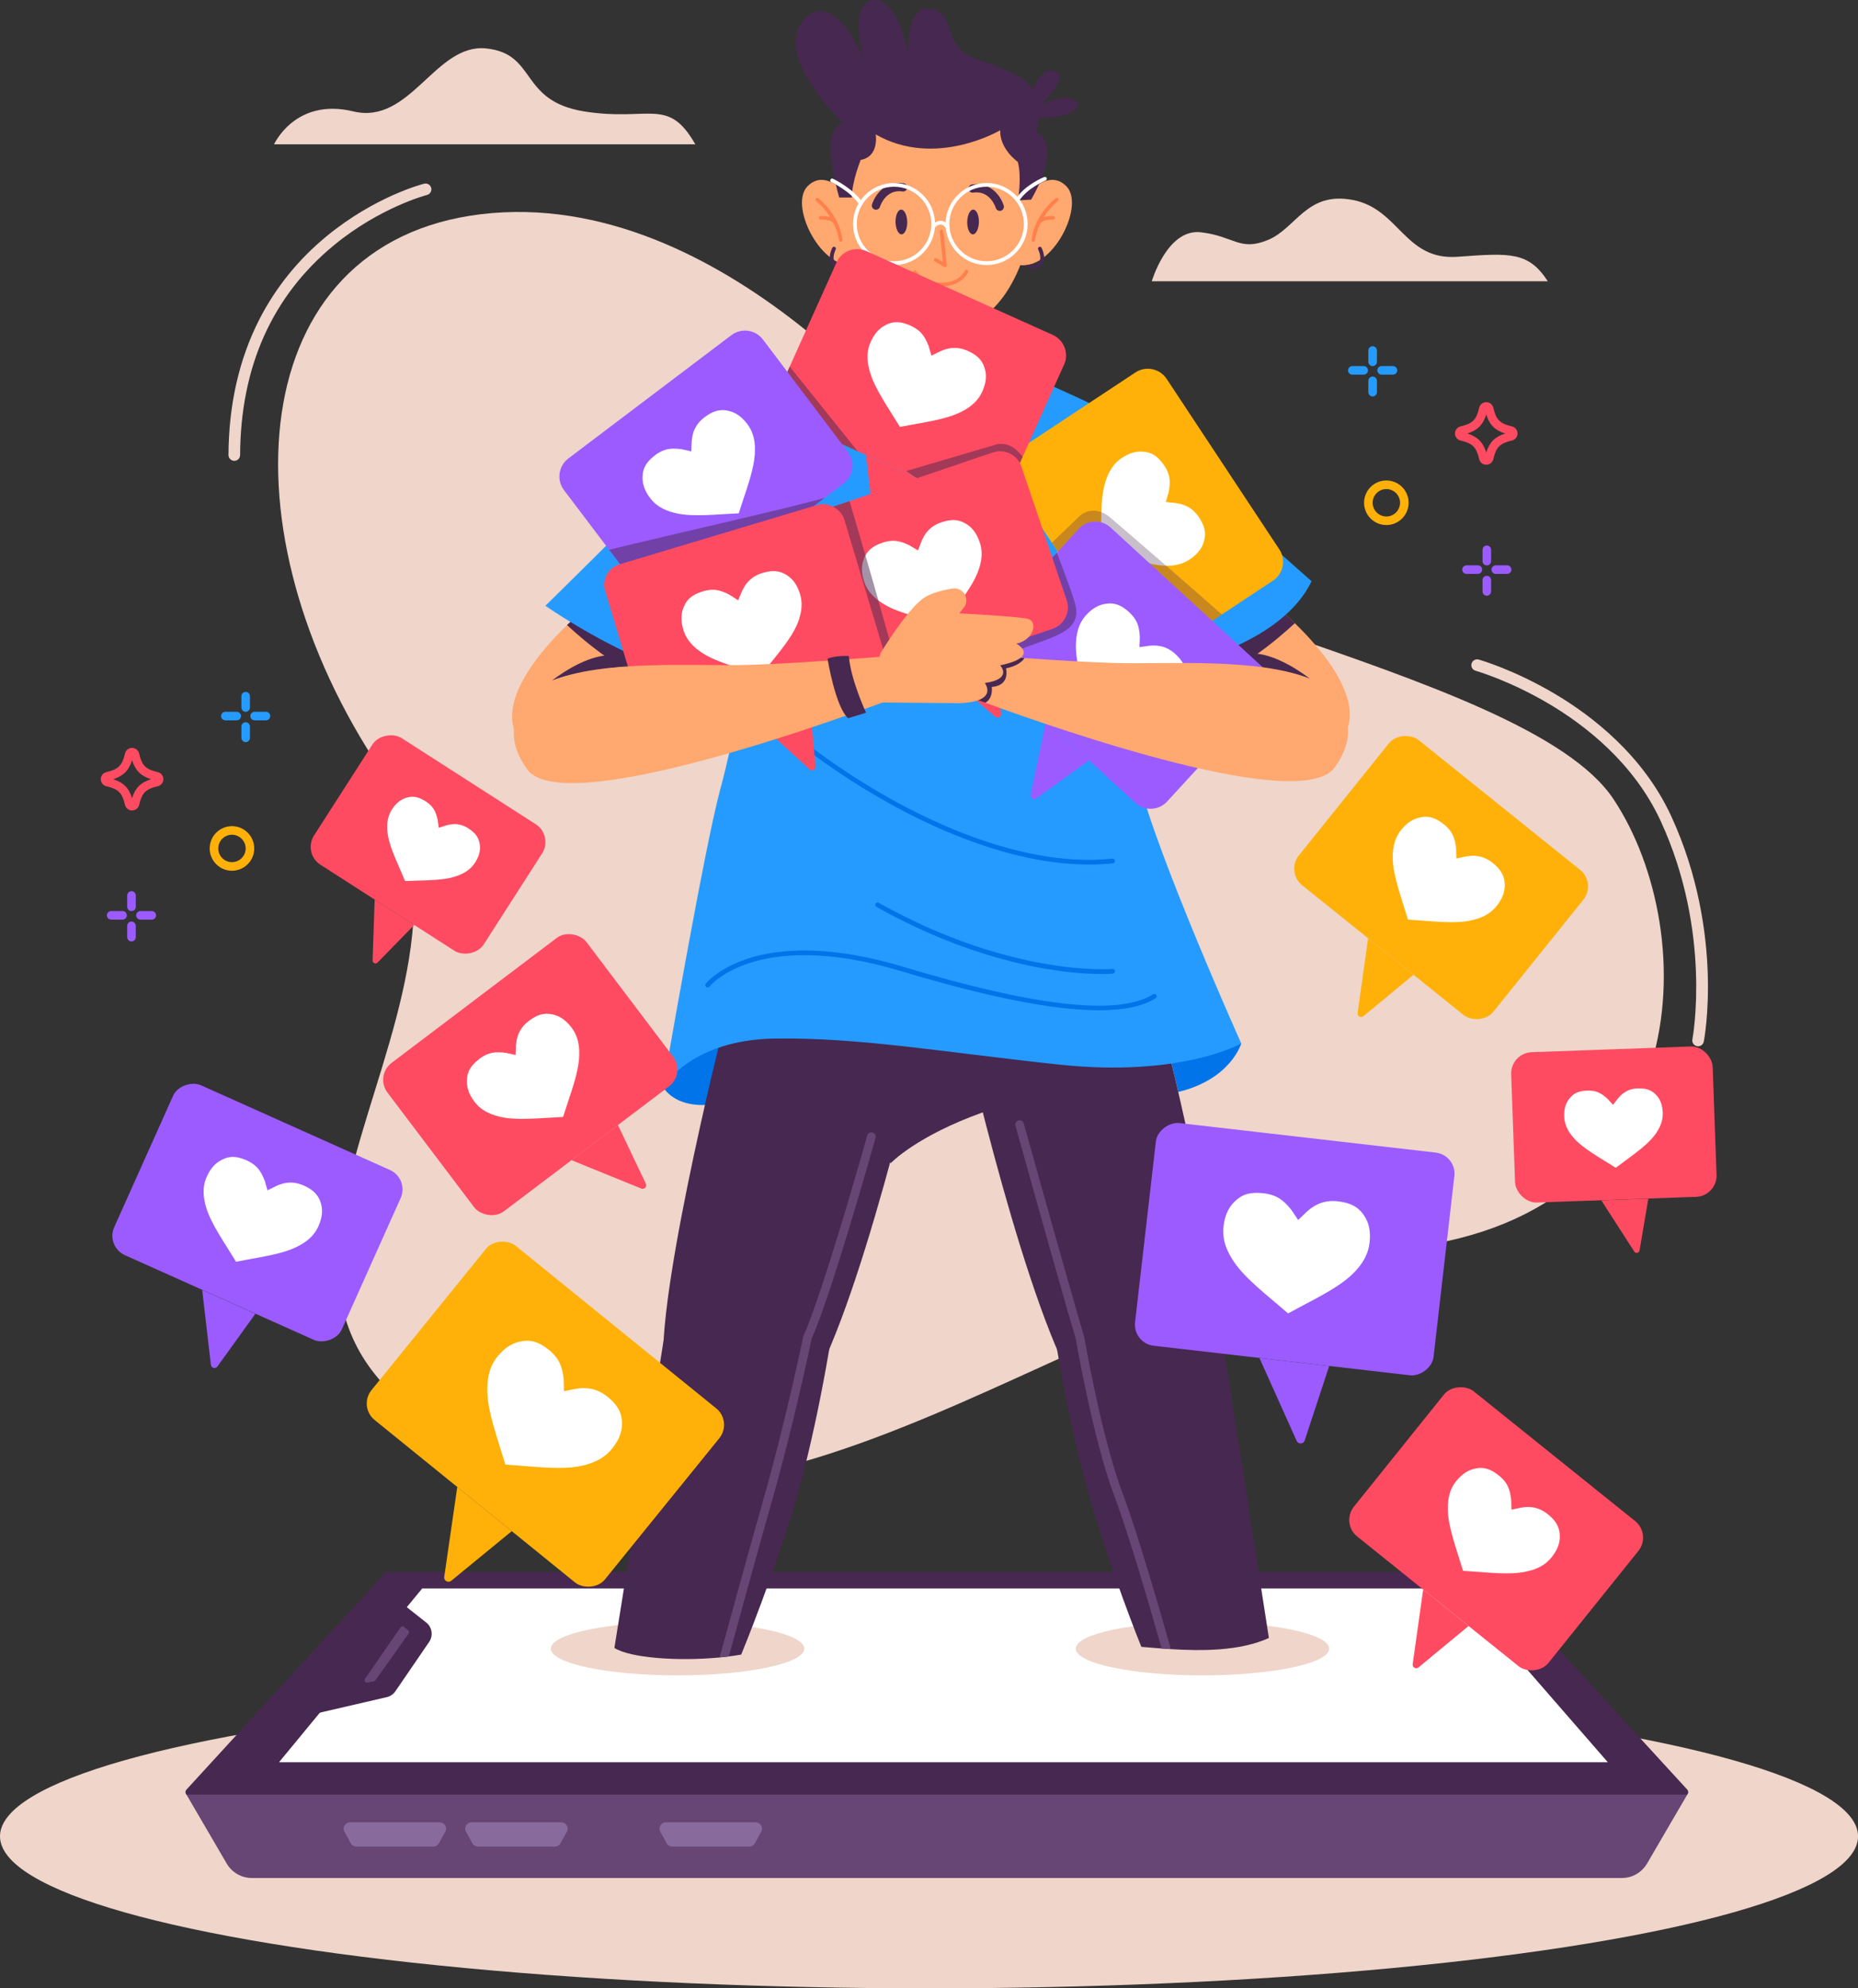
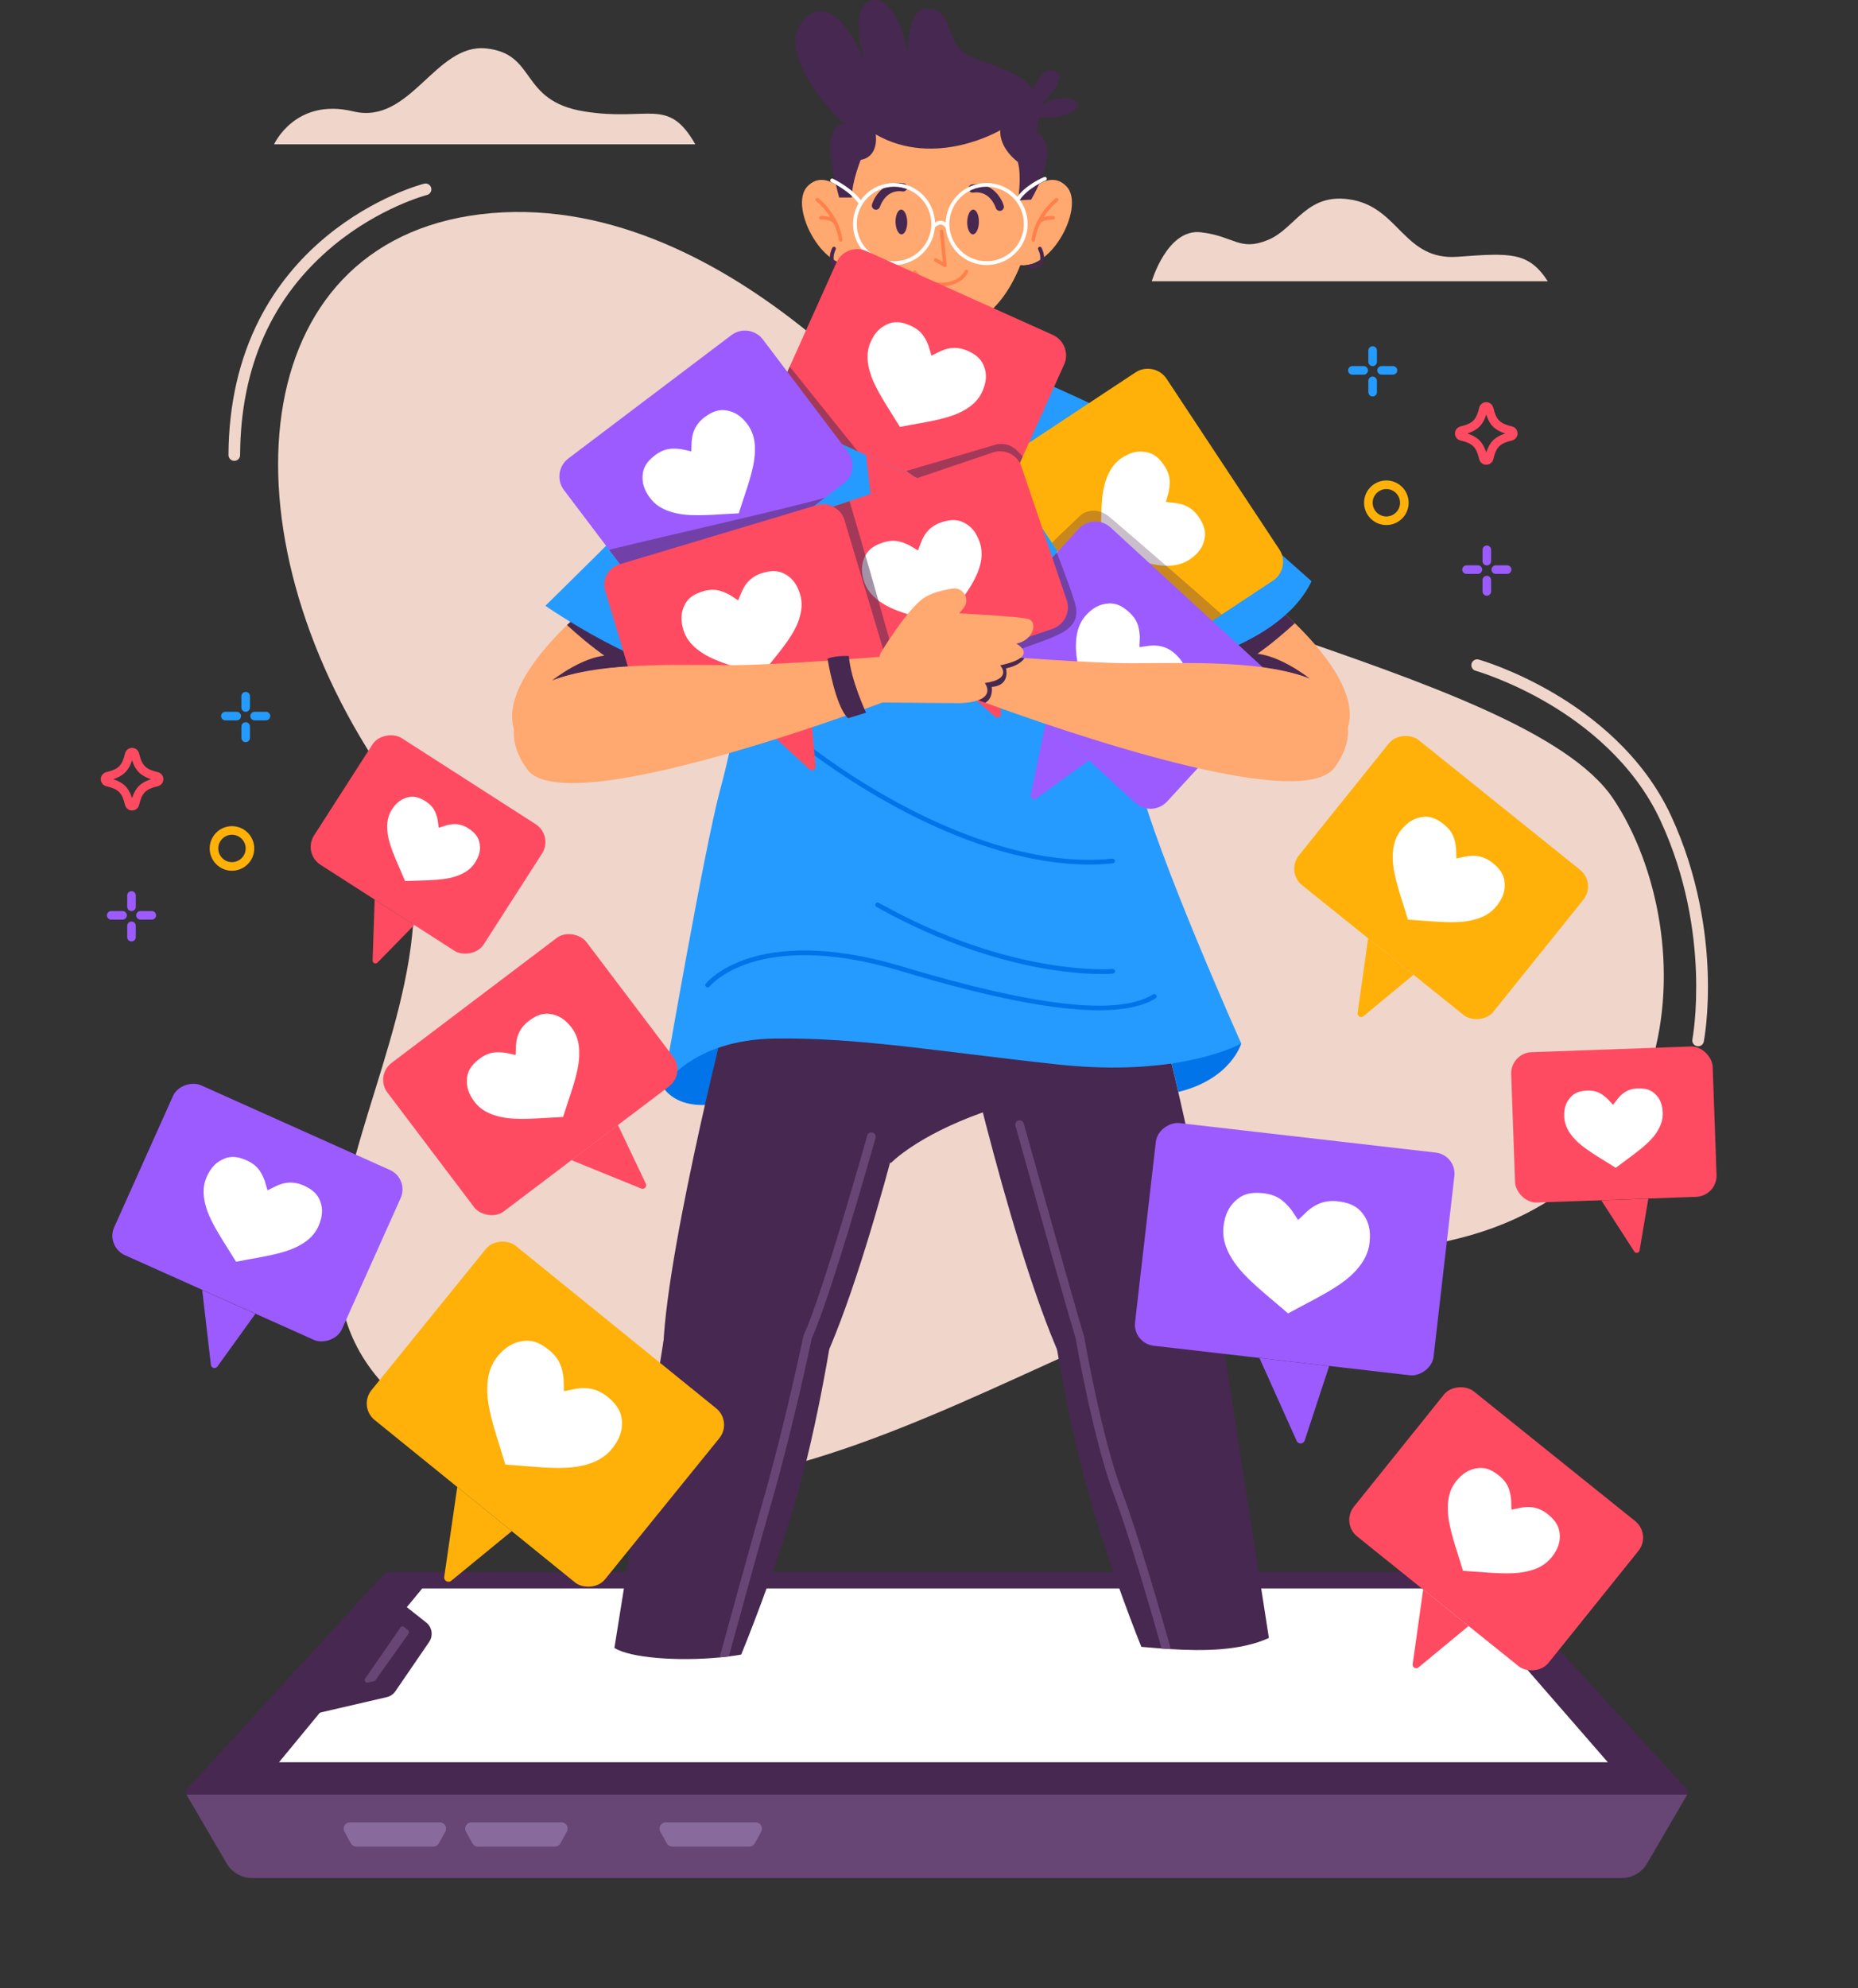
<svg xmlns="http://www.w3.org/2000/svg" id="Layer_2" data-name="Layer 2" width="394.49" height="422.02" viewBox="0 0 394.49 422.02">
  <rect x="0" y="0" width="394.49" height="422.02" fill="#333333" stroke="none" />
  <defs>
    <style> .cls-1 { opacity: .3; } .cls-1, .cls-2 { fill: none; } .cls-2 { opacity: .5; } .cls-3 { fill: #0074e8; } .cls-4 { fill: #674574; } .cls-5 { fill: #efd5ca; } .cls-6 { fill: #ff4b61; } .cls-7 { fill: #fff; } .cls-8 { fill: #ffb109; } .cls-9 { fill: #ffa86f; } .cls-10 { fill: #ff804d; } .cls-11 { fill: #9c5bff; } .cls-12 { fill: #886a9d; } .cls-13 { fill: #472850; } .cls-14 { fill: #259bff; } </style>
  </defs>
  <g id="OBJECTS">
    <g>
      <g>
        <path class="cls-5" d="m198.6,97.85s-42.57-56.99-94.18-52.62-58.14,64.66-24.94,116.09c33.19,51.43-46.78,111.72,19.42,145.05,66.21,33.33,131.85-35.48,196.8-41.21,64.95-5.74,65.75-67.14,46.88-95.54-18.87-28.41-122.79-42.21-143.98-71.76Z" />
        <path class="cls-5" d="m49.74,97.81h0c-.68,0-1.23-.56-1.23-1.24.05-10.72,2.27-20.41,6.58-28.83,3.46-6.74,8.25-12.67,14.26-17.61,10.22-8.41,20.28-11.04,20.7-11.14.66-.17,1.33.23,1.5.89.17.66-.23,1.33-.89,1.5-.13.03-10.04,2.64-19.82,10.72-13.09,10.81-19.77,25.78-19.86,44.48,0,.68-.55,1.23-1.23,1.23Z" />
        <path class="cls-5" d="m360.54,222.06c-.08,0-.16,0-.24-.02-.67-.13-1.1-.78-.97-1.44.04-.22,4.21-22.64-6.75-46.37-5.69-12.32-16.07-20.33-23.77-24.88-8.37-4.94-15.45-6.97-15.52-6.99-.65-.18-1.04-.86-.85-1.52.18-.65.87-1.04,1.52-.85.3.08,7.45,2.13,16.1,7.24,8.01,4.73,18.8,13.07,24.76,25.96,5.91,12.8,7.48,25.11,7.76,33.19.3,8.77-.78,14.45-.83,14.69-.11.59-.63,1-1.21,1Z" />
      </g>
      <path class="cls-5" d="m244.54,59.71s3.29-11.23,10.41-10.41c7.12.82,8.22,4.11,14.24,1.64,6.03-2.47,8.22-10.41,18.08-8.49,9.86,1.92,10.96,12.87,22.19,12.05,11.23-.82,15.06-1.1,19.17,5.2h-84.09Z" />
      <path class="cls-5" d="m58.19,30.63s4.5-9.96,16.81-6.99c12.16,2.94,17.4-14.48,28.23-13.36,10.83,1.12,6.95,11.12,20.76,13.36s17.82-3.21,23.64,6.99H58.19Z" />
    </g>
    <g>
      <g>
        <path class="cls-6" d="m28.04,172.02c-.72,0-1.33-.49-1.5-1.19-.59-2.55-1.4-3.36-3.95-3.95-.7-.16-1.19-.78-1.19-1.5s.49-1.33,1.19-1.5c2.55-.59,3.36-1.4,3.95-3.95.16-.7.78-1.19,1.5-1.19s1.33.49,1.5,1.19c.59,2.55,1.4,3.36,3.95,3.95.7.16,1.19.78,1.19,1.5s-.49,1.33-1.19,1.5h0c-2.55.59-3.36,1.4-3.95,3.95-.16.7-.78,1.19-1.5,1.19Zm-4.02-6.64c2.18.69,3.32,1.83,4.02,4.02.69-2.18,1.83-3.32,4.02-4.02-2.18-.7-3.32-1.83-4.02-4.02-.69,2.18-1.83,3.32-4.02,4.02Zm9.26.61h0,0Z" />
        <path class="cls-8" d="m49.25,184.81c-2.61,0-4.73-2.12-4.73-4.73s2.12-4.73,4.73-4.73,4.73,2.12,4.73,4.73-2.12,4.73-4.73,4.73Zm0-7.64c-1.6,0-2.91,1.31-2.91,2.91s1.31,2.91,2.91,2.91,2.91-1.31,2.91-2.91-1.31-2.91-2.91-2.91Z" />
        <g>
          <path class="cls-14" d="m52.16,151.08c-.5,0-.91-.41-.91-.91v-2.41c0-.5.41-.91.91-.91s.91.41.91.91v2.41c0,.5-.41.91-.91.91Z" />
          <path class="cls-14" d="m52.16,157.52c-.5,0-.91-.41-.91-.91v-2.41c0-.5.41-.91.91-.91s.91.41.91.91v2.41c0,.5-.41.91-.91.91Z" />
          <g>
            <path class="cls-14" d="m50.26,152.89h-2.41c-.5,0-.91-.41-.91-.91s.41-.91.91-.91h2.41c.5,0,.91.41.91.91s-.41.91-.91.91Z" />
            <path class="cls-14" d="m56.47,152.89h-2.41c-.5,0-.91-.41-.91-.91s.41-.91.91-.91h2.41c.5,0,.91.41.91.91s-.41.91-.91.91Z" />
          </g>
        </g>
        <g>
          <path class="cls-11" d="m27.92,193.38c-.5,0-.91-.41-.91-.91v-2.41c0-.5.41-.91.91-.91s.91.41.91.91v2.41c0,.5-.41.91-.91.91Z" />
          <path class="cls-11" d="m27.92,199.82c-.5,0-.91-.41-.91-.91v-2.41c0-.5.41-.91.91-.91s.91.41.91.91v2.41c0,.5-.41.91-.91.91Z" />
          <g>
            <path class="cls-11" d="m26.02,195.19h-2.41c-.5,0-.91-.41-.91-.91s.41-.91.91-.91h2.41c.5,0,.91.41.91.91s-.41.91-.91.91Z" />
            <path class="cls-11" d="m32.23,195.19h-2.41c-.5,0-.91-.41-.91-.91s.41-.91.91-.91h2.41c.5,0,.91.41.91.91s-.41.91-.91.91Z" />
          </g>
        </g>
      </g>
      <g>
        <path class="cls-6" d="m314.06,97.45c-.59-2.55-1.4-3.36-3.95-3.95h0c-.7-.16-1.19-.78-1.19-1.5s.49-1.33,1.19-1.5c2.55-.59,3.36-1.4,3.95-3.95.16-.7.78-1.19,1.5-1.19s1.33.49,1.5,1.19c.59,2.55,1.4,3.36,3.95,3.95.7.16,1.19.78,1.19,1.5s-.49,1.33-1.19,1.5c-2.55.59-3.36,1.4-3.95,3.95-.16.7-.78,1.19-1.5,1.19s-1.33-.49-1.5-1.19Zm1.5-9.46c-.69,2.18-1.83,3.32-4.02,4.02,2.18.69,3.32,1.83,4.02,4.02.69-2.18,1.83-3.32,4.02-4.02-2.18-.69-3.32-1.83-4.02-4.02Zm-5.24,4.63h0,0Z" />
        <path class="cls-8" d="m289.62,106.71c0-2.61,2.12-4.73,4.73-4.73s4.73,2.12,4.73,4.73-2.12,4.73-4.73,4.73-4.73-2.12-4.73-4.73Zm1.82,0c0,1.6,1.31,2.91,2.91,2.91s2.91-1.31,2.91-2.91-1.31-2.91-2.91-2.91-2.91,1.31-2.91,2.91Z" />
        <g>
          <path class="cls-14" d="m291.44,77.71c.5,0,.91-.41.91-.91v-2.41c0-.5-.41-.91-.91-.91s-.91.41-.91.91v2.41c0,.5.41.91.91.91Z" />
          <path class="cls-14" d="m291.44,84.15c.5,0,.91-.41.91-.91v-2.41c0-.5-.41-.91-.91-.91s-.91.41-.91.91v2.41c0,.5.41.91.91.91Z" />
          <g>
            <path class="cls-14" d="m293.34,79.52h2.41c.5,0,.91-.41.91-.91s-.41-.91-.91-.91h-2.41c-.5,0-.91.41-.91.91s.41.91.91.91Z" />
            <path class="cls-14" d="m287.13,79.52h2.41c.5,0,.91-.41.91-.91s-.41-.91-.91-.91h-2.41c-.5,0-.91.41-.91.91s.41.91.91.91Z" />
          </g>
        </g>
        <g>
          <path class="cls-11" d="m315.68,120.01c.5,0,.91-.41.91-.91v-2.41c0-.5-.41-.91-.91-.91s-.91.41-.91.91v2.41c0,.5.41.91.91.91Z" />
          <path class="cls-11" d="m315.68,126.44c.5,0,.91-.41.91-.91v-2.41c0-.5-.41-.91-.91-.91s-.91.41-.91.91v2.41c0,.5.41.91.91.91Z" />
          <g>
            <path class="cls-11" d="m317.58,121.81h2.41c.5,0,.91-.41.91-.91s-.41-.91-.91-.91h-2.41c-.5,0-.91.41-.91.91s.41.91.91.91Z" />
            <path class="cls-11" d="m311.37,121.81h2.41c.5,0,.91-.41.91-.91s-.41-.91-.91-.91h-2.41c-.5,0-.91.41-.91.91s.41.91.91.91Z" />
          </g>
        </g>
      </g>
    </g>
    <g>
-       <ellipse class="cls-5" cx="197.25" cy="389.75" rx="197.25" ry="32.27" />
      <g>
        <path class="cls-13" d="m315.58,333.66H82.27c-.22,0-.44.09-.59.26l-42.09,45.92c-.47.51-.11,1.33.59,1.33h317.47c.69,0,1.05-.82.59-1.33l-42.09-45.92c-.15-.16-.36-.26-.59-.26Z" />
        <polygon class="cls-7" points="59.24 374.03 89.64 337.15 309.28 337.15 341.37 374.03 59.24 374.03" />
        <g>
-           <path class="cls-5" d="m170.77,349.92c0,3.13-12.05,5.67-26.91,5.67s-26.91-2.54-26.91-5.67,12.05-5.67,26.91-5.67,26.91,2.54,26.91,5.67Z" />
-           <path class="cls-5" d="m282.21,349.92c0,3.13-12.05,5.67-26.91,5.67s-26.91-2.54-26.91-5.67,12.05-5.67,26.91-5.67,26.91,2.54,26.91,5.67Z" />
-         </g>
+           </g>
        <path class="cls-13" d="m66.98,363.72l15.15-3.51c.74-.17,1.39-.62,1.82-1.25l7.17-10.47c.9-1.32.63-3.12-.62-4.11l-4.59-3.63-18.94,22.97Z" />
        <path class="cls-4" d="m85.02,345.44l-7.5,10.84c-.28.41.08.95.56.84l1.31-.28c.13-.03.25-.11.33-.22l7.03-9.88c.17-.23.12-.56-.1-.74l-.85-.68c-.25-.2-.61-.15-.79.11Z" />
        <g>
          <path class="cls-4" d="m358.24,380.9l-8.54,14.63c-1.11,1.9-3.14,3.07-5.34,3.07H53.47c-2.2,0-4.23-1.17-5.34-3.07l-8.54-14.63h318.64Z" />
          <path class="cls-12" d="m94.54,388.78l-1.35,2.45c-.24.43-.69.7-1.18.7h-16.35c-.49,0-.94-.27-1.18-.7l-1.35-2.45c-.5-.9.15-2,1.18-2h19.06c1.02,0,1.67,1.1,1.18,2Z" />
          <path class="cls-12" d="m120.35,388.78l-1.35,2.45c-.24.43-.69.7-1.18.7h-16.35c-.49,0-.94-.27-1.18-.7l-1.35-2.45c-.5-.9.15-2,1.18-2h19.06c1.02,0,1.67,1.1,1.18,2Z" />
          <path class="cls-12" d="m161.61,388.78l-1.35,2.45c-.24.43-.69.7-1.18.7h-16.35c-.49,0-.94-.27-1.18-.7l-1.35-2.45c-.5-.9.15-2,1.18-2h19.06c1.02,0,1.67,1.1,1.18,2Z" />
        </g>
      </g>
    </g>
    <g>
      <g>
        <path class="cls-9" d="m146.03,141.03c-1.05,1.25-2.86,2.95-5.12,4.81-9.51,7.83-27.12,18.5-31.28,10.19-3.91-7.82,5.85-18.62,10.76-23.35,1.56-1.5,2.63-2.4,2.63-2.4,0,0,1.3.19,3.29.57h0c6.2,1.15,19.09,4,20.32,7.93.23.72.06,1.47-.6,2.26Z" />
        <path class="cls-13" d="m146.03,141.03c-1.05,1.25-2.86,2.95-5.12,4.81-8.45-2.69-16.58-9.52-20.52-13.17,1.56-1.5,2.63-2.4,2.63-2.4,0,0,1.3.19,3.29.57h0c6.08,3.03,14.99,6.16,20.32,7.93.23.72.06,1.47-.6,2.26Z" />
        <path class="cls-13" d="m133.56,141.42s-10.87.79-16.38,3.05c0,0,7.52-6.08,13.32-5.31,5.8.78,3.06,2.25,3.06,2.25Z" />
      </g>
      <g>
        <path class="cls-9" d="m249.28,140.63c1.05,1.25,2.86,2.95,5.12,4.81,9.51,7.83,27.12,18.5,31.28,10.19,3.91-7.82-5.85-18.62-10.76-23.35-1.56-1.5-2.63-2.4-2.63-2.4,0,0-1.3.19-3.29.57h0c-6.2,1.15-19.09,4-20.32,7.93-.23.72-.06,1.47.6,2.26Z" />
        <path class="cls-13" d="m249.28,140.63c1.05,1.25,2.86,2.95,5.12,4.81,8.45-2.69,16.58-9.52,20.52-13.17-1.56-1.5-2.63-2.4-2.63-2.4,0,0-1.3.19-3.29.57h0c-6.08,3.03-14.99,6.16-20.32,7.93-.23.72-.06,1.47.6,2.26Z" />
        <path class="cls-13" d="m261.75,141.02s10.87.79,16.38,3.05c0,0-7.52-6.08-13.32-5.31-5.8.78-3.06,2.25-3.06,2.25Z" />
      </g>
      <path class="cls-3" d="m263.54,221.48s-2.19,7.59-13.37,10.28l-1.41-6.03s11.35-5.29,14.79-4.25Z" />
      <path class="cls-3" d="m140.8,230.73s3.08,6.14,14.66,2.83l3.54-12.7s-12.24-.95-18.2,9.87Z" />
      <g>
        <g>
          <path class="cls-13" d="m153.24,219.48s-15.22,60.68-12,73.06c3.22,12.38,20.49,21.56,31.91,0,11.42-21.56,24.1-79.05,24.1-79.05l-44,5.99Z" />
          <path class="cls-13" d="m189.13,246.87s5.41-5.74,19.55-10.78,4.89-24.67,4.89-24.67l-32.73,4.44s-2.09,20.82,8.29,31.01Z" />
          <path class="cls-13" d="m177.51,277.37s-3,21.16-7.78,38.33-12.36,35.48-12.36,35.48c-.84.15-1.72.28-2.61.39-.65.08-1.3.15-1.97.22-8.89.85-19.07.1-22.34-2.03l10.51-65.66,31.72-5.82,2.09-.38,2.75-.51Z" />
          <path class="cls-4" d="m185.9,241.5c-.32,1.14-6.66,23.69-11.15,36.38-.9,2.53-1.71,4.66-2.4,6.16-.31,1.5-3.94,18.84-8.66,35.3-2.01,7-6.4,22.96-8.94,32.22-.65.08-1.3.15-1.97.22,2.51-9.15,7.08-25.75,9.14-32.94,4.89-17.07,8.61-35.09,8.65-35.27.02-.07.04-.14.07-.2.58-1.25,1.27-3.01,2.02-5.1,4.51-12.51,11.39-36.97,11.47-37.26.14-.49.64-.77,1.13-.64.49.14.77.65.64,1.13Z" />
        </g>
        <g>
          <path class="cls-13" d="m247.23,219.48s15.22,60.68,12,73.06c-3.22,12.38-20.49,21.56-31.91,0-11.42-21.56-24.1-79.05-24.1-79.05l44,5.99Z" />
          <path class="cls-13" d="m269.4,347.66c-6.1,2.78-14.2,2.78-20.82,2.36-.67-.04-1.32-.09-1.95-.13-1.57-.12-3.02-.25-4.3-.35,0,0-6.79-16.67-11.57-33.84-4.78-17.17-7.78-38.33-7.78-38.33l3.63.67,2.02.37,30.91,5.67,9.87,63.58Z" />
          <path class="cls-4" d="m248.58,350.02c-.67-.04-1.32-.09-1.95-.13-2.19-7.78-6.84-23.89-10.11-32.58-4.33-11.5-7.92-31.96-8.13-33.19-.42-1.4-1.04-3.51-1.78-6.08-3.83-13.32-10.93-38.79-11.01-39.1-.14-.49.15-1,.64-1.13.49-.14,1,.15,1.13.64.09.31,7.51,26.93,11.27,39.96.63,2.19,1.16,4,1.53,5.23.01.03.02.07.03.11.04.21,3.67,21.28,8.05,32.91,3.39,8.99,8.22,25.83,10.35,33.36Z" />
        </g>
      </g>
      <g>
        <path class="cls-14" d="m237.76,138.8l-.92-.53s.16,2.25.75,6.37c.66,4.6,1.86,11.54,3.97,20.25,3.99,16.5,21.98,56.58,21.98,56.58,0,0-12.66,7.3-38.93,4.46-25.16-2.72-42.32-5.76-60.15-5.5-17.83.27-23.67,10.29-23.67,10.29,0,0,8.72-50.66,12.13-63.17,1.43-5.24,2.73-11.27,3.75-16.51,1.42-7.26,2.32-12.99,2.32-12.99l-2.16,1.7-5.24,4.11c-14.37-.27-35.79-15.29-35.79-15.29,0,0,21.71-21.26,23.41-23.57,4.92-6.65,7.45-7.45,12.51-10.11s35.69-19.11,35.69-19.11h21.66s21.56,8.99,26.35,11.92c4.79,2.93,11.89,7.7,16.89,12.31,5.8,5.35,26.16,23.36,26.16,23.36-7.45,15.44-34.27,19.16-34.27,19.16l-6.46-3.73Z" />
-         <path class="cls-3" d="m236.84,138.27s.16,2.25.75,6.37l.17,1.15-12.67-17.25,12.67,10.26-.92-.53Z" />
        <path class="cls-3" d="m156.68,151.05c1.42-7.26,2.32-12.99,2.32-12.99l-2.16,1.7,12.77-12.63-12.93,23.92Z" />
        <path class="cls-3" d="m202.79,90.27c-5.23,0-9.56-1.38-12.64-2.79-4.87-2.24-7.65-4.98-7.76-5.09-.2-.19-.2-.51,0-.71.19-.2.51-.2.71,0,.03.03,2.79,2.75,7.51,4.91,4.34,1.99,11.28,3.9,19.69,1.7.27-.07.54.09.61.36.07.27-.09.54-.36.61-2.75.72-5.35,1.01-7.76,1.01Z" />
        <path class="cls-3" d="m200.33,95.08c-1.69,0-3.53-.17-5.53-.59-.27-.06-.44-.32-.39-.59.06-.27.32-.44.59-.39,9.87,2.06,16.05-2.27,16.11-2.31.22-.16.54-.11.7.11.16.22.11.54-.11.7-.21.15-4.37,3.07-11.36,3.07Z" />
        <path class="cls-3" d="m233.32,214.43c-9.61,0-23.55-2.77-42.07-8.33-15.9-4.78-26.13-3.6-31.91-1.77-6.19,1.96-8.68,5.03-8.7,5.06-.17.22-.49.25-.7.08-.22-.17-.25-.49-.08-.7.11-.14,2.7-3.34,9.18-5.39,5.92-1.87,16.36-3.09,32.5,1.76,28.48,8.55,45.9,10.49,53.28,5.91.24-.15.54-.07.69.16.15.23.07.54-.16.69-2.72,1.69-6.71,2.53-12.02,2.53Z" />
        <path class="cls-3" d="m233.9,206.73c-2.39,0-6.49-.18-11.97-1.12-8.16-1.4-21-4.8-35.84-13.12-.24-.13-.33-.44-.19-.68.13-.24.44-.33.68-.19,28.15,15.78,49.4,14.06,49.62,14.04.28-.02.52.18.54.45.02.27-.18.52-.45.54-.08,0-.9.08-2.38.08Z" />
        <path class="cls-3" d="m231.18,183.49c-14.21,0-28.59-5.78-38.62-10.96-12.15-6.27-20.69-13.03-20.78-13.09-.22-.17-.25-.49-.08-.7.17-.22.49-.25.7-.08.08.07,8.57,6.77,20.63,13,11.11,5.73,27.6,12.22,43.15,10.58.27-.02.52.17.55.45.03.27-.17.52-.45.55-1.7.18-3.4.26-5.11.26Z" />
      </g>
      <g>
        <g>
          <path class="cls-9" d="m209.09,78.53s-1.86,5.86-10.42,5.86c-9.98,0-12.33-5.32-12.33-5.32.87-2.3,1.46-4.43,1.87-6.33h0c.74-3.49.84-6.23.8-7.9l17.54-.69c.16,1.49.43,3.23.72,4.99.79,4.67,1.83,9.41,1.83,9.41Z" />
          <path class="cls-13" d="m207.26,69.12c-2.72,1.89-8.66,4.7-19.06,3.61.74-3.49.84-6.23.8-7.9l17.54-.69c.16,1.49.43,3.23.72,4.99Z" />
        </g>
        <g>
          <g>
            <path class="cls-9" d="m181.08,42.58s-5.43-7.39-9.65-3.02c-4.22,4.37,3.92,19.6,11.31,16.28l-1.66-13.27Z" />
            <path class="cls-10" d="m178.49,51.31c-.18,0-.34-.14-.37-.32-.71-5.13-4.79-8.28-4.84-8.32-.16-.13-.2-.36-.07-.53.13-.16.36-.2.53-.07.18.14,4.37,3.37,5.12,8.81.03.21-.11.39-.32.42-.02,0-.03,0-.05,0Z" />
            <path class="cls-10" d="m177.35,47.62c-.12,0-.24-.06-.31-.16-.54-.81-2.17-.89-2.75-.85-.21.01-.38-.14-.4-.35-.01-.21.14-.38.35-.4.1,0,2.53-.14,3.42,1.18.12.17.07.4-.1.52-.06.04-.14.06-.21.06Z" />
          </g>
          <path class="cls-13" d="m179.38,56.18c-.11-.02-.21-.05-.32-.08-.5.2-1.08.17-1.48-.11-1.25-.88-.16-3-.15-3.03.1-.19.03-.44-.17-.54-.19-.1-.44-.03-.54.17-.06.11-1.43,2.77.39,4.05.37.26.83.39,1.29.39s.92-.12,1.32-.38c.16-.1.3-.22.42-.35-.26-.04-.51-.09-.78-.13Z" />
        </g>
        <g>
          <g>
            <path class="cls-9" d="m216.79,42.58s5.43-7.39,9.65-3.02c4.22,4.37-3.92,19.6-11.31,16.28l1.66-13.27Z" />
            <path class="cls-10" d="m219.38,51.31s-.03,0-.05,0c-.21-.03-.35-.22-.32-.42.76-5.44,4.95-8.67,5.12-8.81.17-.13.4-.09.53.07.13.16.09.4-.07.53-.04.03-4.12,3.19-4.84,8.32-.03.19-.19.32-.37.32Z" />
            <path class="cls-10" d="m220.51,47.62c-.07,0-.15-.02-.21-.06-.17-.12-.22-.35-.1-.52.89-1.32,3.32-1.19,3.42-1.18.21.01.36.19.35.4-.01.21-.19.37-.4.35-.58-.03-2.21.05-2.75.85-.07.11-.19.16-.31.16Z" />
          </g>
          <path class="cls-13" d="m218.48,56.18c.11-.02.21-.05.32-.08.5.2,1.08.17,1.48-.11,1.25-.88.16-3,.15-3.03-.1-.19-.03-.44.17-.54.19-.1.44-.03.54.17.06.11,1.43,2.77-.39,4.05-.37.26-.83.39-1.29.39s-.92-.12-1.32-.38c-.16-.1-.3-.22-.42-.35.26-.04.51-.09.78-.13Z" />
        </g>
        <path class="cls-9" d="m203.42,21.04c-15.18-3.7-28.93,10.02-25.5,25.27,2.42,10.76,8.03,23.52,21.06,23.83,13.58.32,18.72-13.65,20.66-24.87,1.78-10.27-4.21-20.38-14.12-23.63-.69-.22-1.39-.43-2.11-.6Z" />
        <path class="cls-13" d="m178.17,41.92s-2.54-8.97-1.66-12.57c.88-3.59,2.72-2.94,2.72-2.94,0,0-15.78-15.07-8.35-22.43,6.47-6.42,12.52,8.58,12.52,8.58,0,0-3.15-10.88,1.33-12.38,5.59-1.86,8.12,11.18,8.12,11.18,0,0-.46-9.73,4.08-9.54,6.3.27,2.75,7.54,9.58,10.38,6.83,2.84,17.15,4.28,13.43,15.73,0,0,6.02,2.11-1.01,14.44l-2.79.16s.84-5.09-.04-8.17c0,0-3.9-2.73-3.73-6.72,0,0-13.75,8.16-26.44.89,0,0,.8,4.7-3.19,5.41,0,0-1.95,4.87-1.86,7.98h-2.71Z" />
        <path class="cls-13" d="m218.67,20.75s2.17-7.42,5.68-5.52c2.5,1.35-3.33,7-3.33,7,0,0,4.91-2.65,7.33-.78,2.42,1.87-4.01,4.08-7.71,3.45-3.7-.63-1.97-4.14-1.97-4.14Z" />
        <g>
          <path class="cls-13" d="m192.62,47.09c.03,1.45-.51,2.63-1.19,2.65-.68.01-1.26-1.15-1.29-2.6-.03-1.45.51-2.63,1.19-2.65.68-.01,1.26,1.15,1.29,2.6Z" />
          <path class="cls-13" d="m186.41,44.4c-.2.11-.45.15-.68.07-.46-.14-.72-.63-.58-1.09.55-1.81,2.66-5.08,6.73-4.48.48.07.81.52.74.99-.07.48-.52.81-.99.74-3.58-.53-4.75,3.1-4.8,3.26-.07.22-.22.4-.41.5Z" />
          <path class="cls-13" d="m205.36,47.09c-.03,1.45.51,2.63,1.19,2.65.68.01,1.26-1.15,1.29-2.6.03-1.45-.51-2.63-1.19-2.65-.68-.01-1.26,1.15-1.29,2.6Z" />
          <path class="cls-13" d="m211.85,44.65c.2.11.45.15.68.07.46-.14.72-.63.58-1.09-.55-1.81-2.66-5.08-6.73-4.48-.48.07-.81.52-.74.99.07.48.52.81.99.74,3.58-.53,4.75,3.1,4.8,3.26.07.22.22.4.41.5Z" />
          <path class="cls-10" d="m200.64,56.69c-.06,0-.13-.02-.19-.05l-1.97-1.15c-.18-.1-.24-.33-.14-.51.1-.18.33-.24.51-.14l1.34.78-.66-6.47c-.02-.21.13-.39.34-.41.2-.02.39.13.41.34l.73,7.2c.01.14-.05.28-.17.35-.06.04-.13.06-.2.06Z" />
          <path class="cls-10" d="m199.99,60.75h0c-4.28,0-6-2.67-6.07-2.78-.11-.18-.06-.41.12-.52.18-.11.41-.06.52.12.07.1,1.59,2.43,5.43,2.43h0c3.64,0,4.83-2.43,4.88-2.53.09-.19.31-.27.5-.18.19.09.27.31.18.5-.06.12-1.42,2.97-5.56,2.97Z" />
          <path class="cls-10" d="m200.09,63.07h0c-1.59,0-2.25-.67-2.32-.75-.14-.15-.13-.39.02-.53.15-.14.39-.13.53.02.03.03.52.51,1.77.51h0c1.16,0,1.54-.49,1.55-.51.12-.16.36-.2.52-.08.17.12.21.34.09.51-.06.08-.61.83-2.17.83Z" />
        </g>
        <g>
          <path class="cls-7" d="m189.82,56.26c-4.8,0-8.71-3.91-8.71-8.71s3.91-8.71,8.71-8.71,8.71,3.91,8.71,8.71-3.91,8.71-8.71,8.71Zm0-16.63c-4.36,0-7.91,3.55-7.91,7.91s3.55,7.91,7.91,7.91,7.91-3.55,7.91-7.91-3.55-7.91-7.91-7.91Z" />
          <path class="cls-7" d="m209.48,56.26c-4.8,0-8.71-3.91-8.71-8.71s3.91-8.71,8.71-8.71,8.71,3.91,8.71,8.71-3.91,8.71-8.71,8.71Zm0-16.63c-4.36,0-7.91,3.55-7.91,7.91s3.55,7.91,7.91,7.91,7.91-3.55,7.91-7.91-3.55-7.91-7.91-7.91Z" />
          <path class="cls-7" d="m201.21,48.72c-.15,0-.29-.08-.36-.23,0,0-.42-.83-1.12-.83-.76,0-1.29.7-1.29.71-.13.18-.38.21-.56.08-.18-.13-.22-.38-.08-.56.03-.04.77-1.03,1.93-1.03s1.82,1.22,1.84,1.28c.1.2.01.44-.19.53-.06.03-.12.04-.17.04Z" />
          <path class="cls-7" d="m182.74,43.59c-.13,0-.26-.07-.34-.19-1.68-2.73-5.86-4.73-5.9-4.75-.2-.09-.28-.33-.19-.53.09-.2.33-.28.53-.19.18.09,4.43,2.12,6.24,5.05.12.19.06.43-.13.55-.07.04-.14.06-.21.06Z" />
          <path class="cls-7" d="m216.04,42.84c-.07,0-.14-.02-.21-.06-.19-.12-.25-.36-.13-.55,1.81-2.94,5.84-4.59,6.01-4.66.2-.08.44.02.52.22.08.2-.02.44-.22.52-.04.02-3.96,1.62-5.63,4.34-.08.12-.21.19-.34.19Z" />
        </g>
      </g>
      <g>
        <g>
          <g>
            <path class="cls-8" d="m270.28,123.24l-10.86,7.18-1.25.83-12.86,8.5c-2.21,1.46-5.18.85-6.64-1.35l-14.54-21.99-.8-1.21-8.59-13c-1.46-2.21-.85-5.18,1.35-6.64l24.97-16.5c2.21-1.46,5.18-.85,6.64,1.35l23.93,36.2c1.46,2.21.85,5.18-1.35,6.64Z" />
            <path class="cls-7" d="m247.51,120.07c-.47-.01-.93-.05-1.36-.1-.1-.01-.21-.03-.31-.04-2.77-.39-6.02-1.73-9.4-3.1-.14-.06-.28-.11-.42-.17-.74-.3-1.5-.6-2.25-.9.09-4.77-.17-9.6.8-13.05.53-1.89,1.45-4.1,3.65-5.54,1.65-1.08,3.31-1.6,5.32-1.18,1.82.38,2.86,1.66,3.72,2.93.03.04.06.09.09.13.1.17.19.34.28.5.68,1.3.97,2.56.49,4.94l-.59,2.05,2.12.23c1.26.18,2.33.57,3.25,1.24,0,0,0,0,0,0,.55.41,1.05.91,1.49,1.53.03.04.06.09.09.13.85,1.27,1.61,2.75,1.3,4.55-.35,2.02-1.48,3.35-3.11,4.47-1.69,1.16-3.51,1.43-5.15,1.38Z" />
            <g class="cls-1">
              <path class="cls-13" d="m259.43,130.42l-1.25.83-12.86,8.5c-2.21,1.46-5.18.85-6.64-1.35l-14.54-21.99-.8-1.21c1.96-1.95,5.1-4.86,5.84-5.61,1.2-1.22,3.86-1.98,6.39.13,2.12,1.77,18.79,16.17,23.85,20.7Z" />
            </g>
          </g>
          <path class="cls-8" d="m224.51,116.95l-6.96,14.42c-.3.62.32,1.29.96,1.03l12.82-5.13-6.82-10.32Z" />
        </g>
        <g>
          <g>
            <path class="cls-6" d="m225.91,77.41l-6.71,14.93-.18.41-1.88,4.18-3.49,7.77c-.47,1.04-1.26,1.83-2.2,2.31-1.25.63-2.76.72-4.13.1l-13.13-5.9-12.08-5.43-14.37-6.46c-2.41-1.09-3.49-3.92-2.4-6.33l2.34-5.2,9.93-22.09c1.08-2.41,3.92-3.49,6.33-2.41l39.58,17.79c2.41,1.09,3.49,3.92,2.41,6.33Z" />
            <g class="cls-2">
              <path class="cls-13" d="m182.1,95.78l-14.37-6.46c-2.41-1.09-3.49-3.92-2.4-6.33l2.34-5.2,14.44,17.99Z" />
            </g>
            <path class="cls-7" d="m204.98,86.92c-.4.24-.81.45-1.2.64-.09.04-.19.09-.28.13-2.55,1.15-6.01,1.76-9.6,2.4-.15.03-.3.05-.45.08-.79.14-1.59.29-2.38.44-2.48-4.08-5.28-8.02-6.31-11.46-.57-1.88-.97-4.24.12-6.63.82-1.8,1.94-3.12,3.86-3.84,1.74-.66,3.3-.13,4.71.49.05.02.1.04.15.07.17.09.34.18.5.28,1.27.74,2.19,1.64,3.06,3.91l.6,2.05,1.92-.94c1.16-.52,2.28-.76,3.41-.69,0,0,0,0,0,0,.68.05,1.37.21,2.08.49.05.02.1.04.15.06,1.4.62,2.83,1.46,3.53,3.15.79,1.9.54,3.62-.24,5.44-.8,1.89-2.2,3.08-3.61,3.92Z" />
          </g>
          <path class="cls-6" d="m183.88,96.58l1.83,15.91c.08.69.96.92,1.37.36l8.09-11.19-11.28-5.07Z" />
        </g>
        <g class="cls-2">
          <path class="cls-13" d="m217.14,96.93l-3.49,7.77c-.47,1.04-1.26,1.83-2.2,2.31-1.25.63-2.76.72-4.13.1l-13.13-5.9-1.77-1.25,19.34-5.69c2.71-.35,4.04,1.1,5.39,2.66Z" />
        </g>
        <g>
          <g>
            <path class="cls-11" d="m179.12,102.63l-3.98,3.01h0l-13.93,10.54-16.7,12.63c-2.11,1.59-5.11,1.18-6.71-.93l-4.13-5.46-2.96-3.91-1.38-1.82-9.59-12.67c-1.59-2.11-1.18-5.11.93-6.71l34.61-26.17c2.11-1.6,5.12-1.18,6.71.93l18.05,23.87c1.6,2.11,1.18,5.12-.93,6.71Z" />
            <g class="cls-2">
              <path class="cls-13" d="m175.14,105.64l-13.93,10.54-27.54,6.24-2.96-3.91-1.38-1.82c12.42-3.07,38.38-8.88,45.8-11.04Z" />
            </g>
            <path class="cls-7" d="m160.28,94.97c.02.47,0,.93-.02,1.36,0,.1-.01.21-.02.31-.22,2.79-1.34,6.12-2.5,9.58-.05.14-.1.29-.14.43-.25.76-.51,1.53-.75,2.3-4.77.22-9.57.78-13.08.03-1.92-.41-4.18-1.18-5.76-3.3-1.18-1.58-1.81-3.2-1.52-5.23.26-1.84,1.47-2.96,2.69-3.9.04-.03.08-.07.13-.1.16-.11.32-.21.48-.31,1.26-.76,2.49-1.13,4.9-.8l2.08.46.09-2.13c.1-1.27.42-2.36,1.04-3.32,0,0,0,0,0,0,.37-.58.84-1.1,1.43-1.59.04-.03.08-.07.13-.1,1.22-.93,2.64-1.78,4.46-1.59,2.04.22,3.44,1.27,4.66,2.82,1.27,1.61,1.65,3.41,1.71,5.05Z" />
          </g>
          <path class="cls-11" d="m158.63,118.13l14.83,6.03c.64.26,1.27-.4.97-1.03l-5.94-12.47-9.86,7.46Z" />
        </g>
        <g>
          <g>
            <path class="cls-11" d="m268.05,148.07l-20.24,22.04c-1.79,1.95-4.82,2.08-6.77.29l-31.96-29.35c-.16-.15-.31-.31-.45-.47-1.51-1.82-1.48-4.51.16-6.29l15.21-16.56.4-.43,4.63-5.05c1.79-1.95,4.82-2.08,6.77-.29l31.96,29.35c1.95,1.79,2.08,4.82.29,6.77Z" />
            <g class="cls-2">
              <path class="cls-13" d="m223.46,135.26c-1.67.76-10.91,3.96-14.83,5.31-1.51-1.82-1.48-4.51.16-6.29l15.21-16.56.4-.43c1.39,3.81,3.6,9.32,4.03,11.55.77,4.05-2.84,5.46-4.97,6.43Z" />
            </g>
            <path class="cls-7" d="m245.19,150.49c-.46.1-.91.17-1.34.23-.1.01-.21.03-.31.04-2.79.29-6.26-.23-9.87-.74-.15-.02-.3-.04-.45-.06-.8-.11-1.6-.23-2.4-.33-1.07-4.65-2.48-9.28-2.38-12.86.06-1.96.41-4.33,2.21-6.26,1.35-1.45,2.82-2.35,4.87-2.43,1.86-.07,3.18.91,4.31,1.94.04.04.08.07.12.11.14.14.27.28.39.42.98,1.1,1.56,2.25,1.67,4.67l-.08,2.13,2.11-.29c1.26-.13,2.4,0,3.45.42,0,0,0,0,0,0,.63.26,1.24.63,1.82,1.12.04.04.08.07.12.11,1.14,1.03,2.22,2.28,2.36,4.1.15,2.05-.63,3.61-1.94,5.09-1.36,1.54-3.06,2.23-4.67,2.59Z" />
          </g>
          <path class="cls-11" d="m222.11,153.02l-3.27,15.67c-.14.68.62,1.17,1.18.77l11.2-8.08-9.11-8.37Z" />
        </g>
        <g>
          <g>
            <path class="cls-6" d="m223.47,133.47l-32.27,10.94-8.82,2.99c-.64.22-1.29.29-1.92.24-1.41-.11-2.73-.85-3.55-2.03-.26-.36-.46-.77-.61-1.21l-1.76-5.19-7.85-23.16c-.85-2.5.49-5.22,3-6.07l1.97-.67,7.31-2.48,1.41-.48,30.41-10.31c2.51-.85,5.23.49,6.08,3l9.61,28.34c.85,2.5-.5,5.22-3,6.08Z" />
            <path class="cls-7" d="m208,120.27c-.13.45-.29.88-.45,1.29-.04.1-.08.19-.12.29-1.08,2.58-3.2,5.38-5.39,8.3-.09.12-.18.24-.27.37-.48.64-.97,1.29-1.44,1.95-4.59-1.3-9.33-2.28-12.42-4.09-1.7-.99-3.6-2.44-4.43-4.94-.62-1.87-.71-3.6.21-5.44.83-1.67,2.33-2.35,3.78-2.85.05-.02.1-.04.15-.05.19-.05.37-.1.56-.14,1.43-.33,2.72-.29,4.9.78l1.83,1.09.76-1.99c.49-1.17,1.15-2.11,2.03-2.82,0,0,0,0,0,0,.53-.43,1.15-.78,1.86-1.05.05-.02.1-.04.15-.05,1.45-.5,3.07-.86,4.73-.1,1.87.85,2.86,2.29,3.53,4.14.7,1.93.49,3.76.03,5.33Z" />
            <g class="cls-2">
              <path class="cls-13" d="m191.2,144.41l-8.82,2.99c-.64.22-1.29.29-1.92.24-1.41-.11-2.73-.85-3.55-2.03-.26-.36-.46-.77-.61-1.21l-1.76-5.19-2.88-29.9,7.31-2.48,1.41-.48c2.64,8.94,7.64,26.1,10.82,38.05Z" />
            </g>
            <path class="cls-13" d="m187.93,141.79c.87,4.01-4.75,5.08-7.47,5.86-1.41-.11-2.73-.85-3.55-2.03l11.01-3.83Z" />
          </g>
          <path class="cls-6" d="m199.14,141.72l12.17,10.4c.53.45,1.33.02,1.24-.67l-1.7-13.7-11.71,3.97Z" />
        </g>
        <g>
          <g>
            <rect class="cls-6" x="131.75" y="112.64" width="52.97" height="39.51" rx="4.5" ry="4.5" transform="translate(-31.35 51.02) rotate(-16.69)" />
            <path class="cls-7" d="m169.7,131.34c-.15.45-.32.87-.49,1.27-.04.1-.08.19-.13.29-1.18,2.54-3.39,5.26-5.69,8.1-.1.12-.19.24-.29.36-.5.63-1.01,1.26-1.51,1.89-4.55-1.46-9.24-2.61-12.27-4.53-1.66-1.05-3.51-2.57-4.25-5.1-.55-1.9-.58-3.63.4-5.43.89-1.64,2.41-2.26,3.88-2.71.05-.02.1-.03.15-.05.19-.05.38-.09.56-.12,1.44-.28,2.73-.19,4.87.95l1.79,1.16.83-1.97c.53-1.15,1.22-2.07,2.13-2.75,0,0,0,0,0,0,.55-.41,1.17-.74,1.89-.99.05-.02.1-.03.15-.05,1.46-.45,3.1-.75,4.73.07,1.84.92,2.78,2.39,3.38,4.27.63,1.95.36,3.77-.16,5.33Z" />
          </g>
          <path class="cls-6" d="m160.08,152.46l11.8,10.83c.51.47,1.33.06,1.27-.62l-1.21-13.76-11.85,3.55Z" />
        </g>
      </g>
      <g>
        <path class="cls-9" d="m283.37,162.89c-7.1,9.77-57.61-7.68-74.19-13.74-3.3-1.21-5.26-1.96-5.26-1.96l1.55-8.43s5.34.44,12.06.91c6.11.43,13.35.87,18.78,1.04,11.39.35,30.91-1.26,42.27,3.54,0,0,13.31,6.93,4.79,18.64Z" />
        <path class="cls-13" d="m213.59,141.85s1.01,3.65-3.02,3.95c0,0,.37,2.41-1.39,3.36-3.3-1.21-5.26-1.96-5.26-1.96l1.55-8.43s5.34.44,12.06.91c-.53.77-1.65,1.71-3.94,2.18Z" />
      </g>
      <g>
        <path class="cls-9" d="m116.73,144.66s-13.31,6.93-4.79,18.64c8.52,11.71,79.44-15.7,79.44-15.7l-1.55-8.43s-19.44,1.6-30.84,1.95c-11.39.35-30.91-1.26-42.27,3.54Z" />
        <path class="cls-13" d="m175.7,139.81s1.68,10.3,4.38,12.63l3.8-1.17s-3.29-7.05-3.65-12.03c0,0-2.84-.16-4.53.57Z" />
        <path class="cls-9" d="m186.99,138.59s5.5-9.17,9.14-11.66c1.5-1.03,3.84-1.64,6.08-2.01,2.3-.38,3.85,2.28,2.39,4.1l-.94,1.17s12.48.62,14.61,1.17c2.13.55,1.24,4.52-2.49,5.25,0,0,5.27,2.77-3.43,4.61,0,0,2.81,2.9-3.26,3.75,0,0,3.09,3.93-5.32,4.28l-16.41-.14s-1.8-6.87-.38-10.51Z" />
      </g>
    </g>
    <g>
      <g>
        <g>
          <rect class="cls-6" x="86.11" y="208.32" width="52.97" height="39.51" rx="4.5" ry="4.5" transform="translate(-114.79 114.1) rotate(-37.1)" />
          <path class="cls-7" d="m122.98,223.09c.02.47,0,.93-.02,1.36,0,.1-.01.21-.02.31-.22,2.79-1.34,6.12-2.5,9.58-.05.14-.1.29-.14.43-.25.76-.51,1.53-.75,2.3-4.77.22-9.57.78-13.08.03-1.92-.41-4.18-1.18-5.76-3.3-1.18-1.58-1.81-3.2-1.52-5.23.26-1.84,1.47-2.96,2.69-3.9.04-.03.08-.07.13-.1.16-.11.32-.21.48-.31,1.26-.76,2.49-1.13,4.9-.8l2.08.46.09-2.13c.1-1.27.42-2.36,1.04-3.32,0,0,0,0,0,0,.37-.58.84-1.1,1.43-1.59.04-.03.08-.07.13-.1,1.22-.93,2.64-1.78,4.46-1.59,2.04.22,3.44,1.27,4.66,2.82,1.27,1.61,1.65,3.41,1.71,5.05Z" />
        </g>
        <path class="cls-6" d="m121.33,246.24l14.83,6.03c.64.26,1.27-.4.97-1.03l-5.94-12.47-9.86,7.46Z" />
      </g>
      <g>
        <g>
          <rect class="cls-8" x="286.22" y="159.76" width="39.51" height="52.97" rx="4.5" ry="4.5" transform="translate(-30.85 308.13) rotate(-51.22)" />
          <path class="cls-7" d="m313.34,195.1c-.45.13-.9.23-1.33.32-.1.02-.2.04-.31.06-2.76.47-6.26.19-9.9-.09-.15-.01-.3-.02-.45-.03-.8-.06-1.61-.12-2.41-.17-1.37-4.57-3.09-9.1-3.22-12.67-.07-1.96.13-4.35,1.79-6.39,1.25-1.53,2.66-2.53,4.7-2.75,1.85-.2,3.23.7,4.43,1.65.04.03.09.06.13.1.15.13.28.26.42.39,1.05,1.03,1.7,2.14,1.97,4.55l.06,2.13,2.09-.43c1.25-.22,2.39-.17,3.47.19,0,0,0,0,0,0,.65.22,1.28.55,1.89,1,.04.03.09.07.13.1,1.2.95,2.37,2.13,2.63,3.94.29,2.03-.39,3.64-1.6,5.21-1.25,1.62-2.9,2.43-4.48,2.89Z" />
        </g>
        <path class="cls-8" d="m290.48,199.14l-2.23,15.86c-.1.68.7,1.13,1.23.69l10.64-8.8-9.64-7.75Z" />
      </g>
      <g>
        <g>
          <rect class="cls-6" x="321.24" y="222.73" width="42.81" height="31.93" rx="4.5" ry="4.5" transform="translate(-8.31 12.39) rotate(-2.05)" />
          <path class="cls-7" d="m351.83,240.21c-.21.32-.43.62-.64.89-.05.07-.1.13-.16.2-1.44,1.75-3.73,3.42-6.1,5.17-.1.07-.2.15-.3.22-.52.39-1.05.78-1.57,1.17-3.26-2.07-6.7-3.93-8.67-6.05-1.08-1.16-2.22-2.72-2.28-4.85-.05-1.6.29-2.95,1.42-4.16,1.03-1.1,2.35-1.28,3.59-1.33.04,0,.09,0,.13,0,.16,0,.31,0,.46.02,1.19.08,2.17.41,3.61,1.74l1.16,1.27,1.05-1.37c.65-.79,1.38-1.37,2.23-1.72,0,0,0,0,0,0,.51-.21,1.07-.34,1.68-.39.04,0,.09,0,.13,0,1.24-.05,2.57.05,3.69,1.02,1.25,1.09,1.68,2.43,1.77,4.03.09,1.65-.49,3.02-1.22,4.14Z" />
        </g>
        <path class="cls-6" d="m339.98,254.76l7.01,10.88c.3.47,1.02.32,1.12-.23l1.86-11-9.99.36Z" />
      </g>
      <g>
        <g>
          <rect class="cls-6" x="74.93" y="157.82" width="31.93" height="42.81" rx="4.5" ry="4.5" transform="translate(-109.04 158.9) rotate(-57.3)" />
          <path class="cls-7" d="m97.57,185.71c-.35.14-.7.26-1.04.37-.08.02-.16.05-.24.07-2.18.62-5.01.69-7.96.77-.12,0-.25,0-.37.01-.65.02-1.3.04-1.95.07-1.49-3.56-3.26-7.04-3.68-9.91-.23-1.57-.27-3.5.89-5.29.87-1.34,1.92-2.26,3.54-2.61,1.47-.32,2.66.29,3.7.95.04.02.07.04.11.07.13.09.25.19.37.28.93.74,1.55,1.57,1.98,3.49l.23,1.71,1.64-.52c.99-.28,1.91-.34,2.81-.14,0,0,0,0,0,0,.54.12,1.07.33,1.6.64.04.02.07.05.11.07,1.05.66,2.09,1.51,2.45,2.94.4,1.61,0,2.96-.84,4.32-.87,1.41-2.13,2.2-3.36,2.7Z" />
        </g>
        <path class="cls-6" d="m79.55,190.92l-.44,12.93c-.02.56.66.85,1.05.45l7.8-7.98-8.41-5.4Z" />
      </g>
      <g>
        <g>
          <rect class="cls-11" x="34.91" y="230.9" width="39.51" height="52.97" rx="4.5" ry="4.5" transform="translate(-202.57 201.99) rotate(-65.86)" />
          <path class="cls-7" d="m64.03,264.09c-.4.24-.81.45-1.2.64-.09.05-.19.09-.28.13-2.55,1.16-6.01,1.76-9.6,2.41-.15.03-.3.05-.45.08-.79.14-1.59.29-2.38.45-2.48-4.08-5.29-8.02-6.32-11.45-.57-1.88-.98-4.24.12-6.64.82-1.8,1.94-3.12,3.86-3.85,1.74-.66,3.3-.14,4.71.48.05.02.1.04.15.07.17.09.34.18.5.27,1.27.74,2.19,1.64,3.06,3.91l.6,2.05,1.91-.94c1.16-.53,2.28-.77,3.41-.69,0,0,0,0,0,0,.68.05,1.37.21,2.08.49.05.02.1.04.15.06,1.4.62,2.83,1.46,3.54,3.15.79,1.89.54,3.62-.23,5.44-.8,1.89-2.2,3.09-3.61,3.93Z" />
        </g>
        <path class="cls-11" d="m42.93,273.78l1.85,15.91c.08.69.96.92,1.37.36l8.07-11.2-11.29-5.06Z" />
      </g>
      <g>
        <g>
          <rect class="cls-8" x="92.02" y="268.23" width="47.58" height="63.8" rx="4.5" ry="4.5" transform="translate(-190.29 201.17) rotate(-50.98)" />
          <path class="cls-7" d="m124.64,310.83c-.54.16-1.08.28-1.6.37-.12.02-.25.05-.37.07-3.33.56-7.54.2-11.92-.16-.18-.01-.37-.03-.55-.04-.97-.08-1.94-.15-2.91-.22-1.63-5.51-3.68-10.97-3.82-15.28-.08-2.36.17-5.23,2.19-7.69,1.51-1.84,3.22-3.04,5.68-3.28,2.23-.23,3.89.86,5.33,2.02.05.04.1.08.15.12.17.16.34.32.5.48,1.25,1.25,2.04,2.58,2.35,5.49l.06,2.57,2.52-.51c1.51-.25,2.89-.19,4.18.25,0,0,0,0,0,0,.78.27,1.53.67,2.27,1.21.05.04.1.08.15.12,1.44,1.15,2.84,2.58,3.14,4.75.34,2.45-.49,4.39-1.95,6.26-1.51,1.95-3.51,2.91-5.42,3.46Z" />
        </g>
        <path class="cls-8" d="m97.09,315.59l-2.77,19.09c-.12.82.84,1.36,1.48.84l12.86-10.54-11.57-9.38Z" />
      </g>
      <g>
        <g>
          <rect class="cls-11" x="251.13" y="233.25" width="47.58" height="63.8" rx="4.5" ry="4.5" transform="translate(-19.97 507.91) rotate(-83.43)" />
          <path class="cls-7" d="m288.11,269.44c-.38.42-.77.81-1.15,1.17-.09.09-.18.17-.28.26-2.51,2.25-6.26,4.21-10.14,6.26-.16.09-.32.17-.49.26-.86.45-1.72.91-2.57,1.38-4.33-3.78-8.99-7.29-11.42-10.85-1.33-1.95-2.66-4.51-2.28-7.66.29-2.36,1.09-4.29,3.03-5.82,1.76-1.39,3.74-1.36,5.58-1.16.06,0,.13.01.19.02.23.04.46.08.68.13,1.73.38,3.11,1.08,4.93,3.37l1.43,2.14,1.86-1.78c1.14-1.02,2.33-1.71,3.66-2.03,0,0,0,0,0,0,.8-.2,1.65-.26,2.56-.19.07,0,.13.01.19.02,1.84.2,3.78.65,5.2,2.33,1.6,1.89,1.94,3.96,1.71,6.33-.23,2.46-1.4,4.34-2.72,5.82Z" />
        </g>
        <path class="cls-11" d="m267.41,288.24l7.9,17.59c.34.76,1.44.7,1.7-.09l5.2-15.8-14.8-1.71Z" />
      </g>
      <g>
        <g>
          <rect class="cls-6" x="297.91" y="297.97" width="39.51" height="52.97" rx="4.5" ry="4.5" transform="translate(-134.23 368.9) rotate(-51.22)" />
          <path class="cls-7" d="m325.03,333.31c-.45.13-.9.23-1.33.32-.1.02-.2.04-.31.06-2.76.47-6.26.19-9.9-.09-.15-.01-.3-.02-.45-.03-.8-.06-1.61-.12-2.41-.17-1.37-4.57-3.09-9.1-3.22-12.67-.07-1.96.13-4.35,1.79-6.39,1.25-1.53,2.66-2.53,4.7-2.75,1.85-.2,3.23.7,4.43,1.66.04.03.09.06.13.1.15.13.28.26.42.39,1.05,1.03,1.7,2.14,1.97,4.55l.06,2.13,2.09-.43c1.25-.22,2.39-.17,3.47.19,0,0,0,0,0,0,.65.22,1.28.55,1.89,1,.04.03.09.07.13.1,1.2.95,2.37,2.13,2.63,3.94.29,2.03-.39,3.64-1.6,5.21-1.25,1.62-2.9,2.43-4.48,2.89Z" />
        </g>
        <path class="cls-6" d="m302.17,337.36l-2.23,15.86c-.1.68.7,1.13,1.23.69l10.64-8.8-9.64-7.75Z" />
      </g>
    </g>
  </g>
</svg>